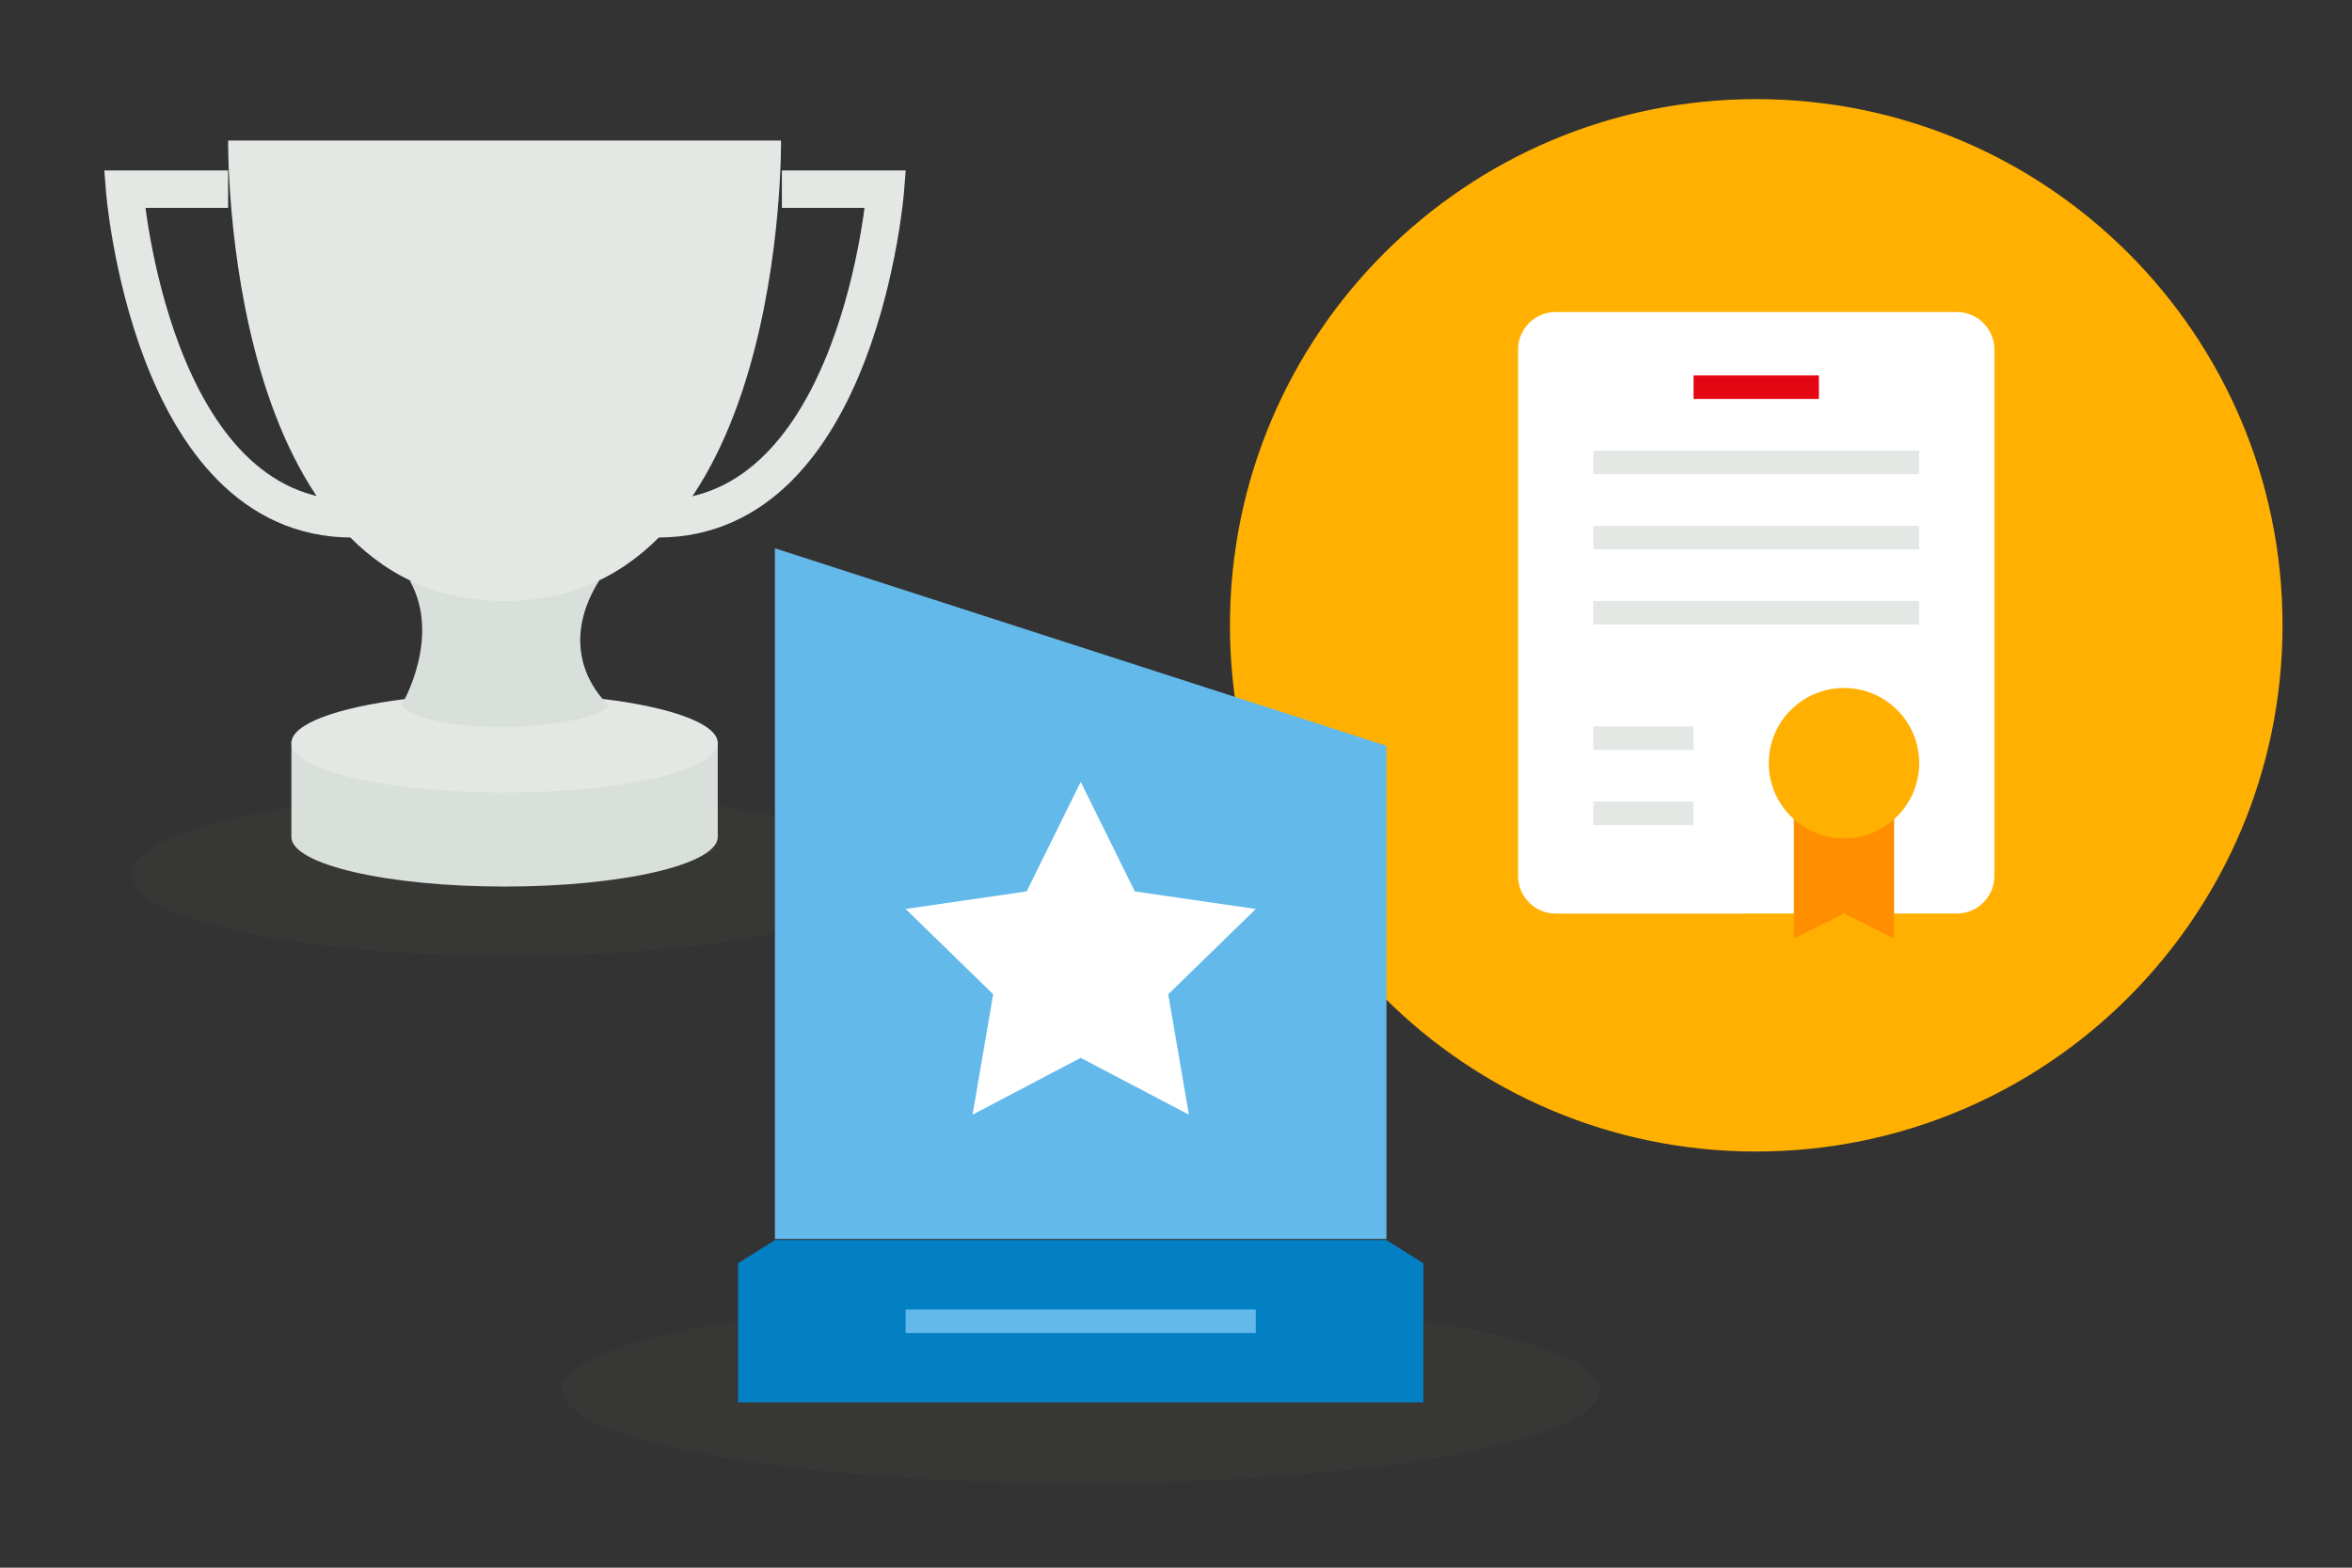
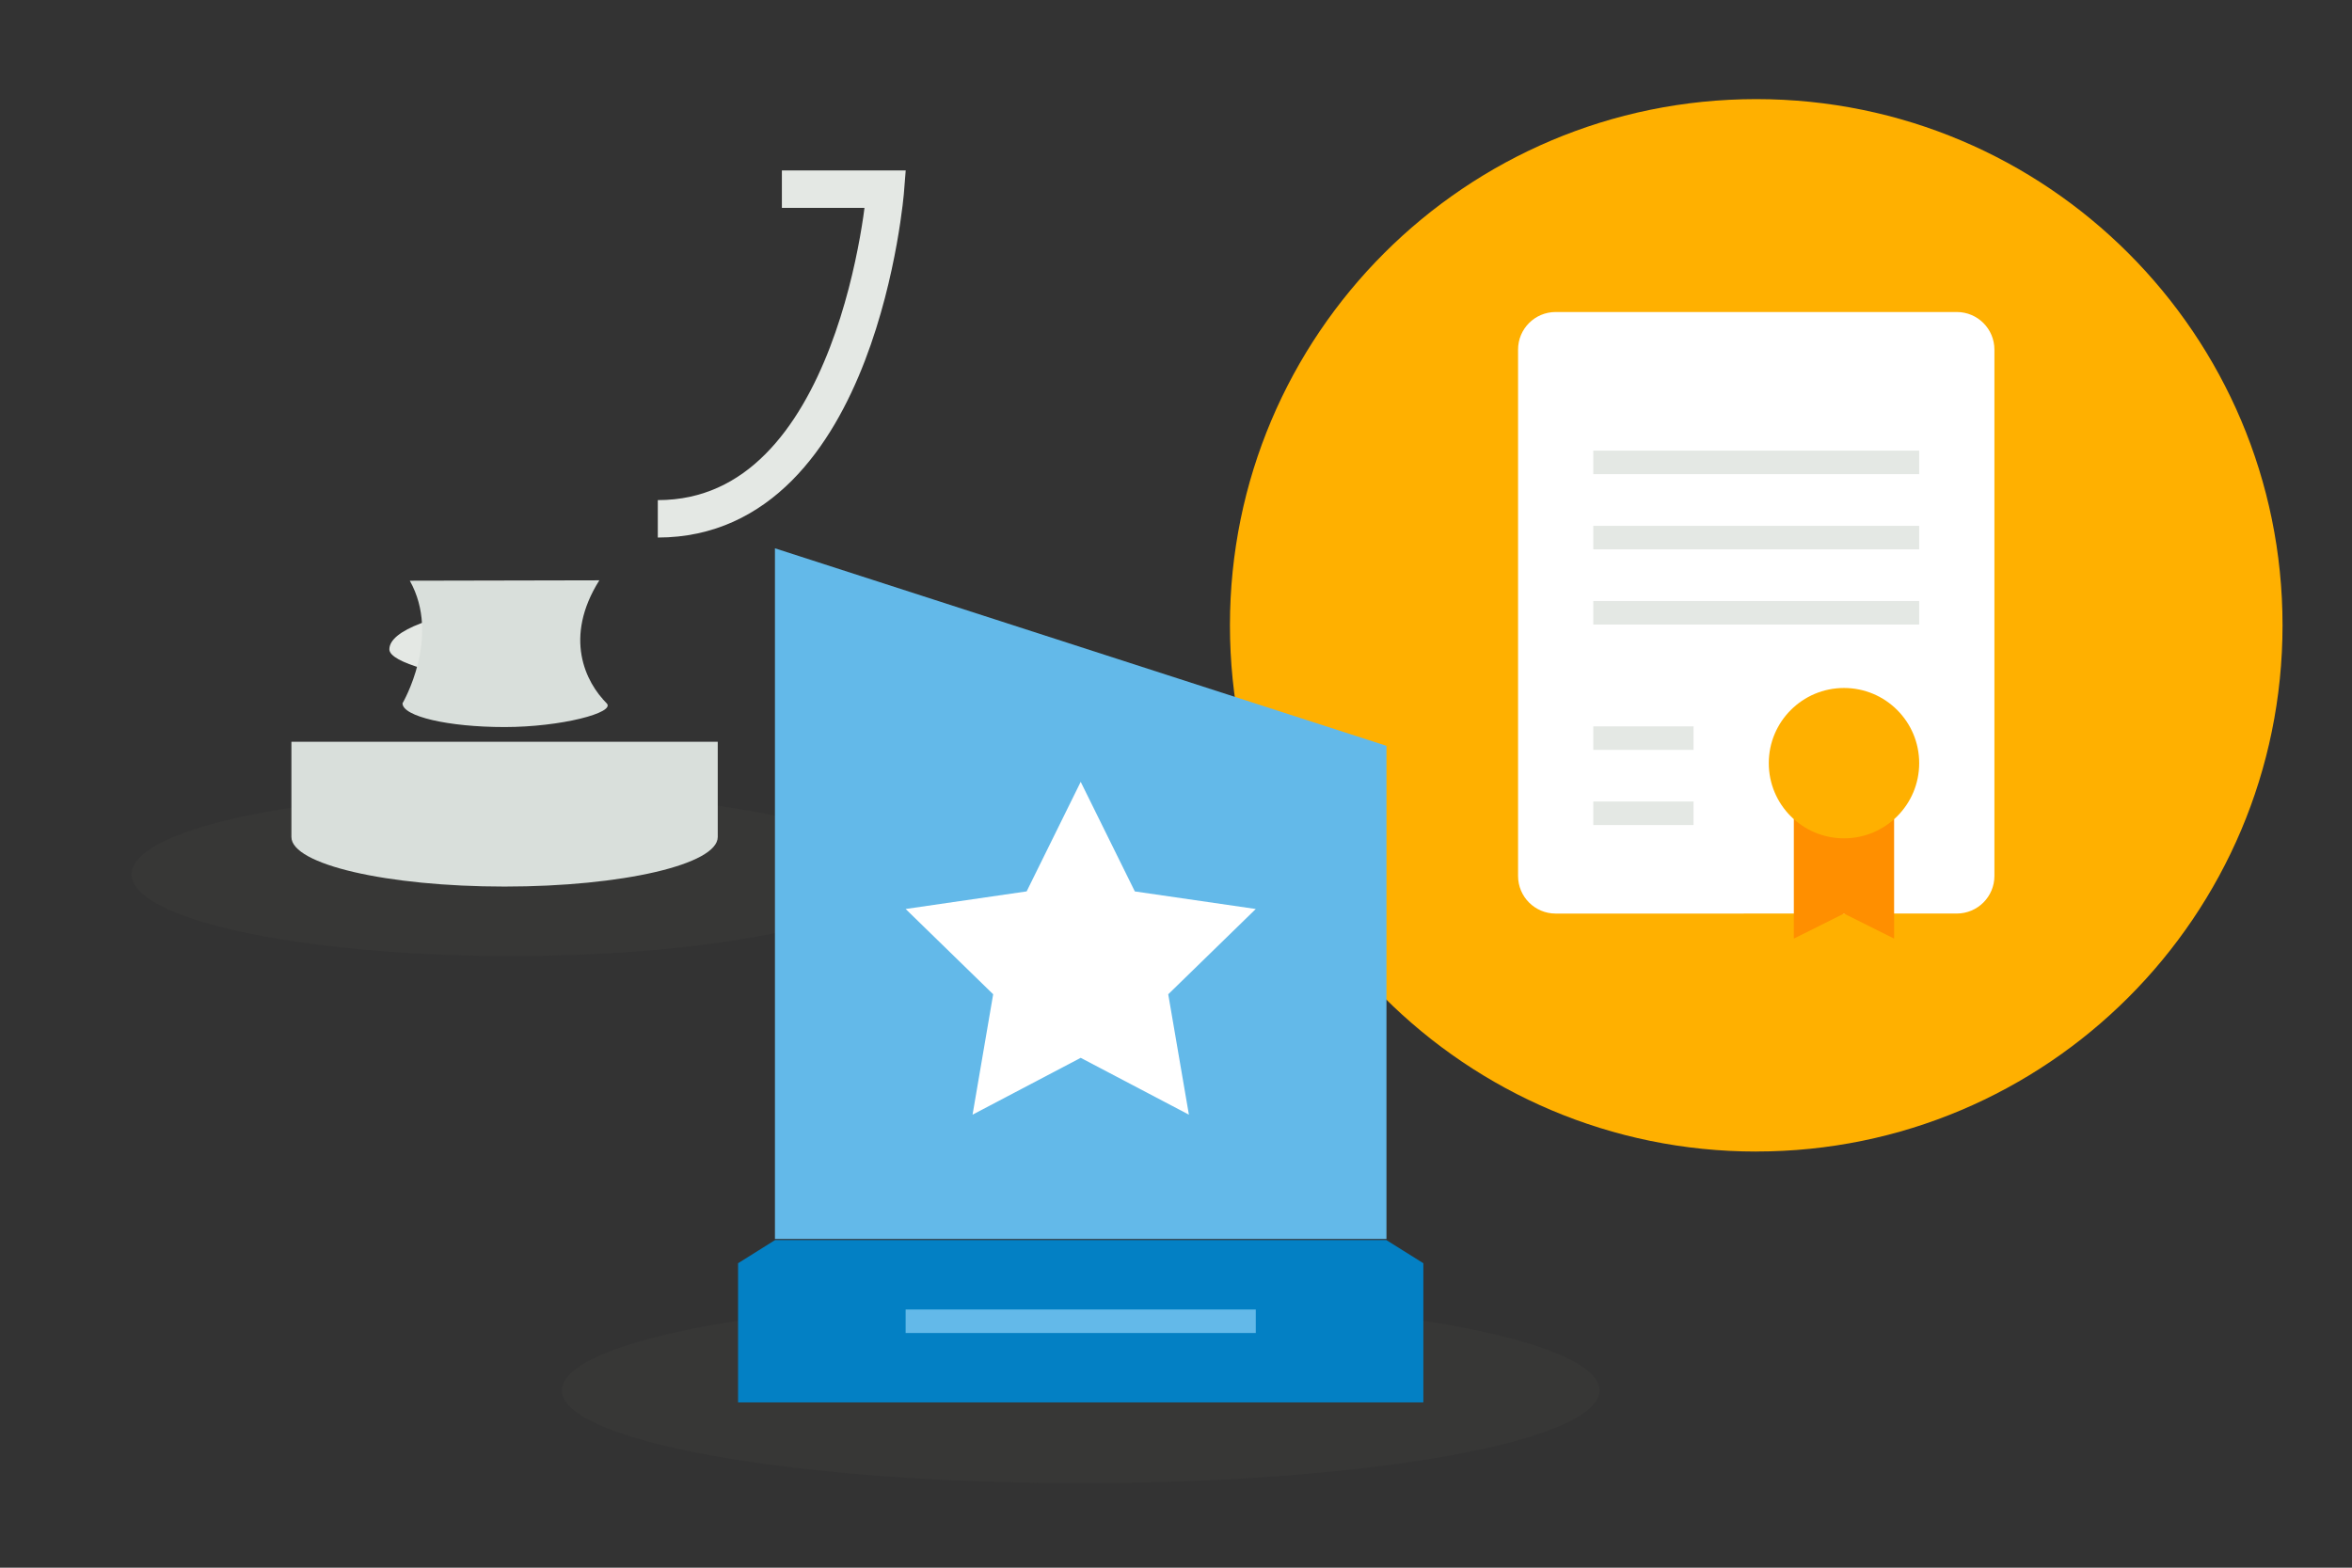
<svg xmlns="http://www.w3.org/2000/svg" id="Layer_1" viewBox="0 0 600 400">
  <rect x="0" y="0" width="600" height="400" fill="#333333" stroke="none" />
  <defs>
    <style>.cls-1{stroke:#e30613;}.cls-1,.cls-2,.cls-3{stroke-width:6px;}.cls-1,.cls-2,.cls-3,.cls-4{fill:none;stroke-miterlimit:10;}.cls-2{stroke:#63b9e9;}.cls-3,.cls-4{stroke:#e4e8e4;}.cls-5{fill:#0380c4;}.cls-6{fill:#ffb000;}.cls-7{fill:#fff;}.cls-8{fill:#e4e8e4;}.cls-9{fill:#ff8f00;}.cls-10{fill:#d9dfdb;}.cls-11{fill:#63b9e9;}.cls-4{stroke-width:9.55px;}.cls-12{fill:#4a4844;opacity:.2;}</style>
  </defs>
  <ellipse class="cls-12" cx="130.35" cy="223.09" rx="96.8" ry="20.86" />
  <ellipse class="cls-12" cx="275.69" cy="354.75" rx="132.37" ry="23.69" />
  <path class="cls-6" d="M448.02,293.81c74.15,0,134.26-60.11,134.26-134.27S522.17,25.29,448.02,25.29s-134.26,60.11-134.26,134.26,60.11,134.27,134.26,134.27" />
  <path class="cls-7" d="M444.82,233.1h-47.97c-5.3,0-9.59-4.3-9.59-9.59V89.2c0-5.3,4.3-9.59,9.59-9.59h102.33c5.3,0,9.6,4.29,9.6,9.59V223.5c0,5.3-4.3,9.59-9.6,9.59h-54.36Z" />
  <polyline class="cls-9" points="457.61 209 457.61 239.49 470.4 233.1 483.19 239.49 483.19 209" />
  <path class="cls-6" d="M489.59,194.72c0,10.6-8.59,19.18-19.18,19.18s-19.19-8.58-19.19-19.18,8.6-19.18,19.19-19.18,19.18,8.58,19.18,19.18Z" />
  <line class="cls-3" x1="406.45" y1="207.51" x2="432.03" y2="207.51" />
  <line class="cls-3" x1="406.45" y1="188.33" x2="432.03" y2="188.33" />
  <line class="cls-3" x1="406.45" y1="156.35" x2="489.59" y2="156.35" />
  <line class="cls-3" x1="406.45" y1="137.17" x2="489.59" y2="137.17" />
  <line class="cls-3" x1="406.45" y1="117.98" x2="489.59" y2="117.98" />
-   <line class="cls-1" x1="432.03" y1="98.79" x2="464.01" y2="98.79" />
  <g>
    <path class="cls-10" d="M74.34,189.27v24.29c0,6.99,24.35,12.65,54.38,12.65s54.37-5.66,54.38-12.65v-24.29" />
-     <path class="cls-8" d="M153.71,178.33c17.46,2.1,29.39,6.35,29.39,11.24,0,6.99-24.35,12.66-54.38,12.66s-54.38-5.67-54.38-12.66c0-4.85,11.71-9.06,28.91-11.19" />
+     <path class="cls-8" d="M153.71,178.33s-54.38-5.67-54.38-12.66c0-4.85,11.71-9.06,28.91-11.19" />
    <path class="cls-10" d="M152.89,148.07c-9.16,14.59-3.55,25.96,1.87,31.38,2.37,2.37-11.66,6.06-26.04,6.06s-26.04-2.72-26.04-6.06c0,0,9.93-16.91,1.86-31.28l48.36-.1Z" />
-     <path class="cls-8" d="M199.24,35.85H58.2s-1.49,117.5,70.52,117.5S199.24,35.85,199.24,35.85Z" />
-     <path class="cls-4" d="M58.19,48.26H31.77s6.52,84.12,58.08,84.12" />
    <path class="cls-4" d="M199.46,48.26h26.43s-6.52,84.12-58.08,84.12" />
  </g>
  <polygon class="cls-5" points="353.65 316.4 197.73 316.4 188.28 322.32 188.28 357.83 363.1 357.83 363.1 322.32 353.65 316.4" />
  <polyline class="cls-11" points="197.69 316.13 197.69 139.9 353.69 190.3 353.69 316.13" />
  <polygon class="cls-7" points="275.69 269.91 248.1 284.41 253.36 253.69 231.03 231.93 261.9 227.44 275.69 199.49 289.5 227.45 320.35 231.93 298.02 253.69 303.29 284.41 275.69 269.91" />
  <line class="cls-2" x1="231.03" y1="337.12" x2="320.35" y2="337.12" />
</svg>